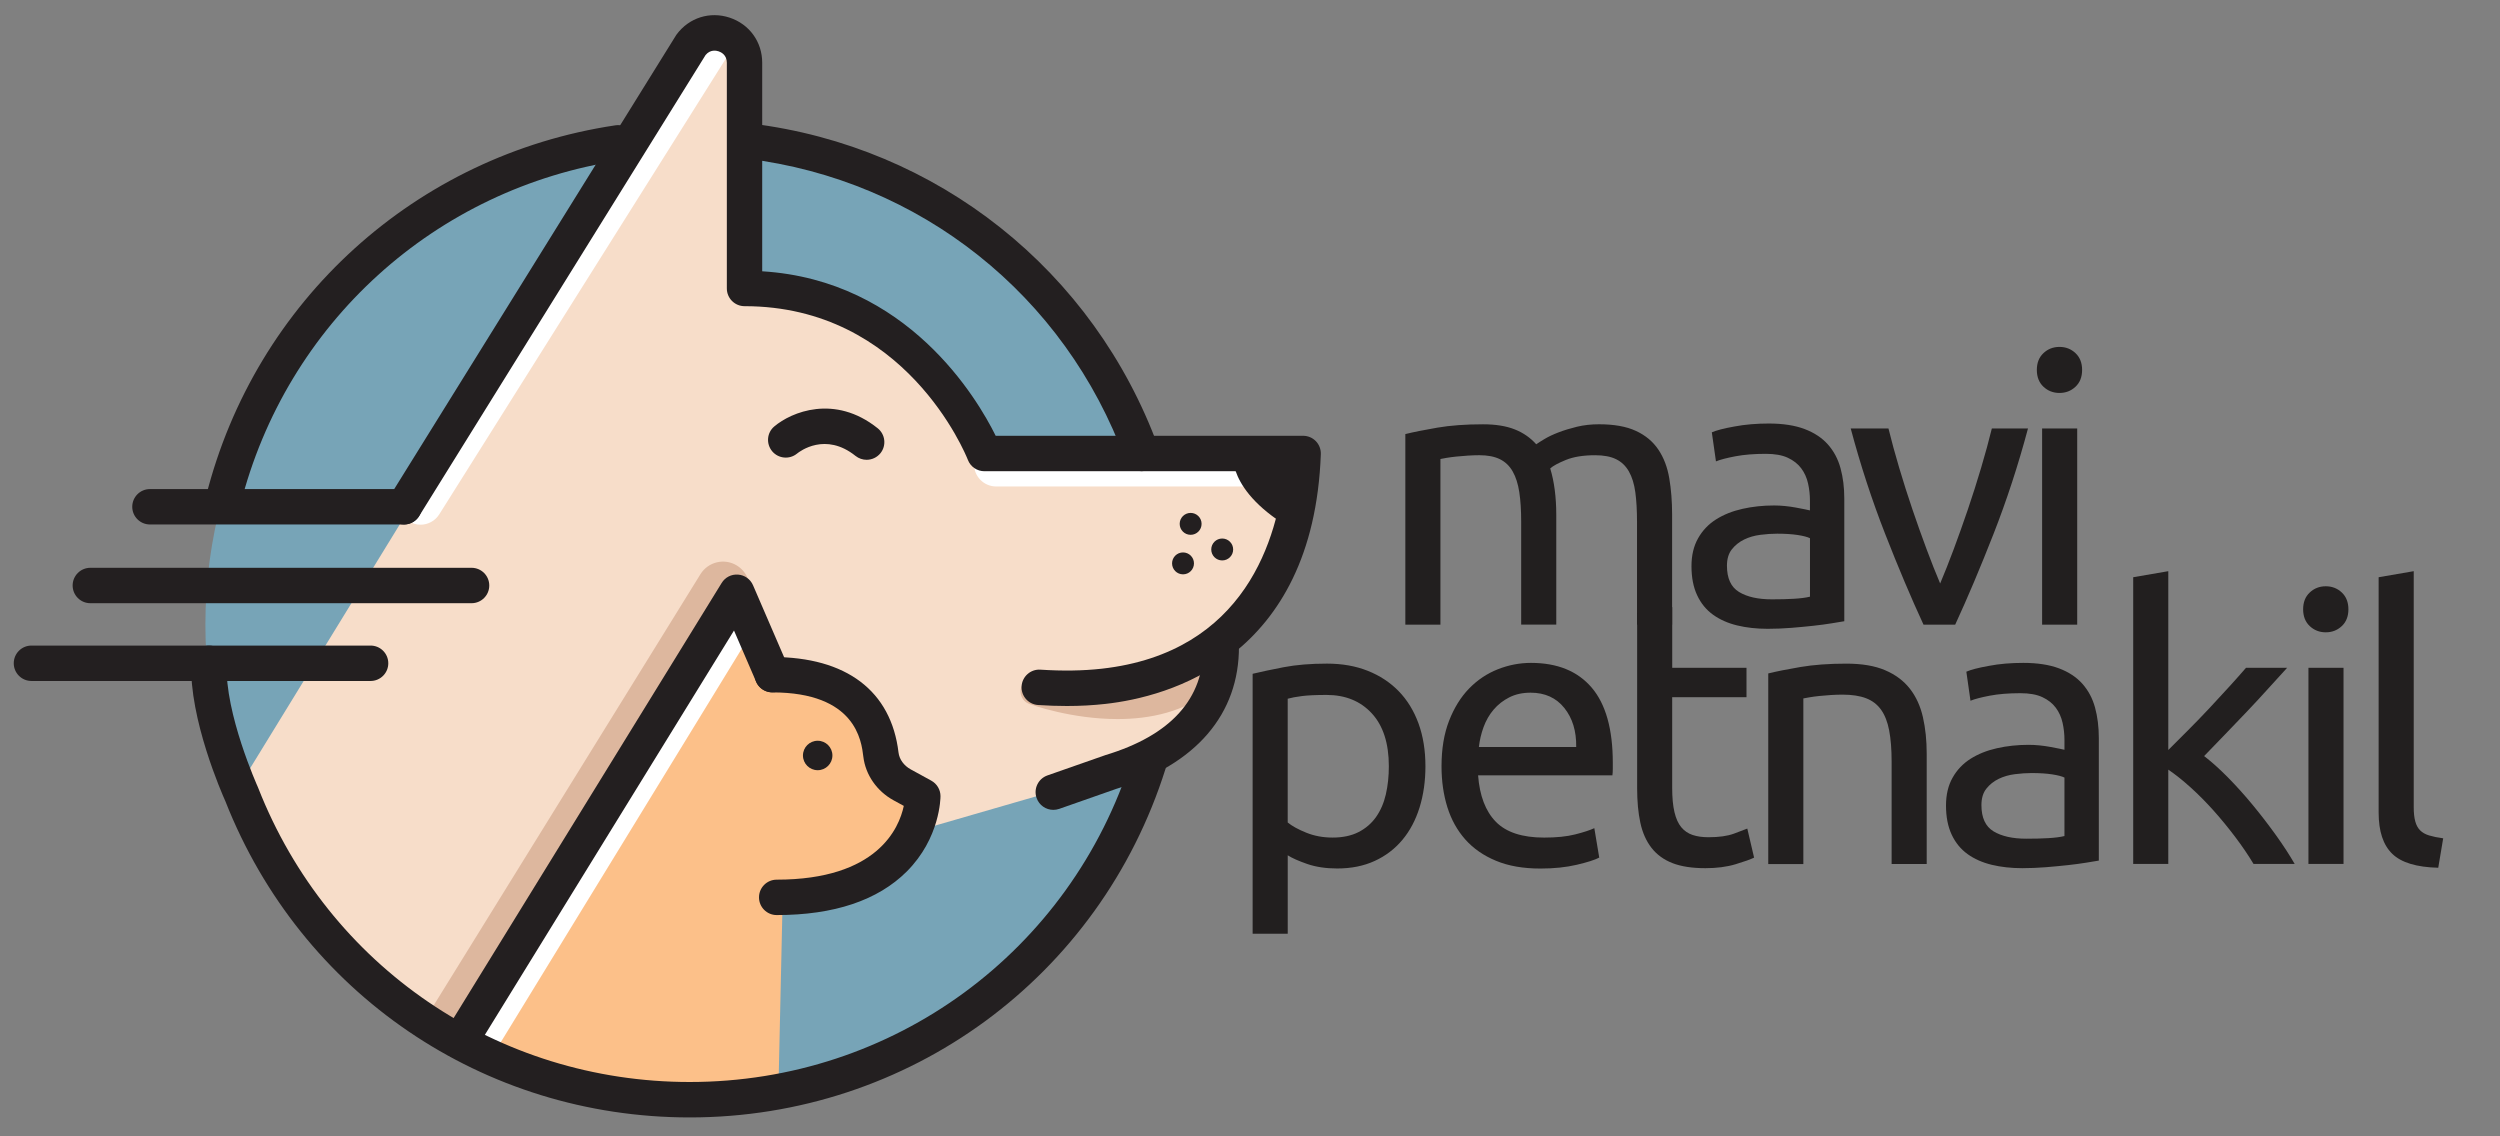
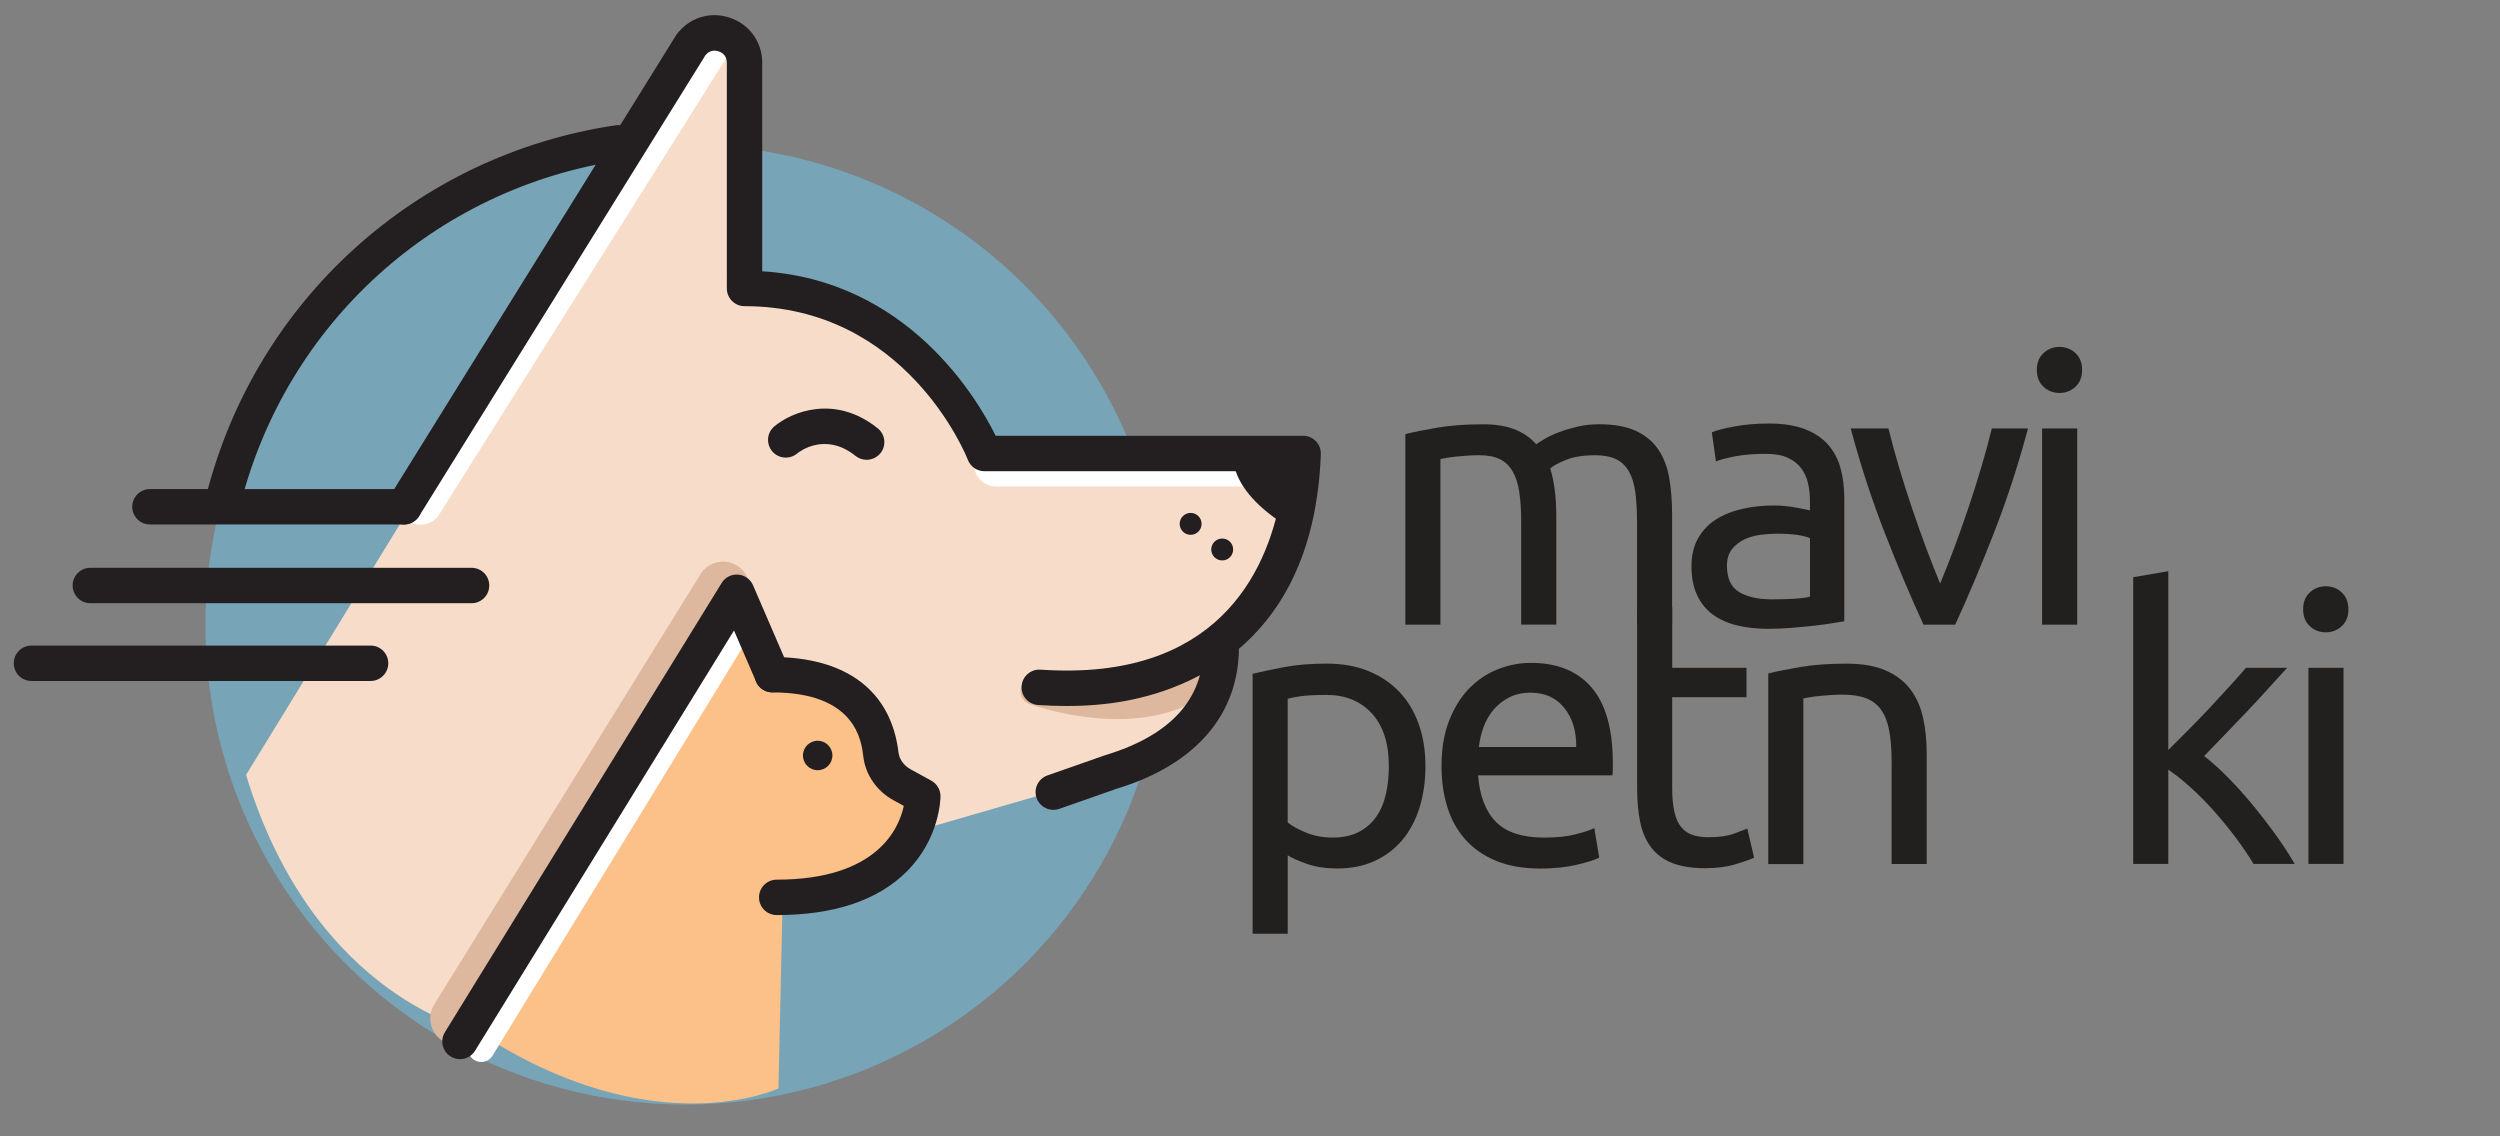
<svg xmlns="http://www.w3.org/2000/svg" version="1.1" id="Layer_1" x="0px" y="0px" viewBox="0 0 110 50" enable-background="new 0 0 110 50" xml:space="preserve">
  <rect x="0" y="0" width="110" height="50" fill="#808080" stroke="none" />
  <g>
    <g>
      <g>
        <circle fill="#77A4B7" cx="30.154" cy="27.484" r="21.117" />
      </g>
      <g>
        <path fill="#F7DDC9" d="M57.197,19.868L43.58,19.894c-3.457-7.691-10.553-7.262-10.553-7.262V4.189     c0-2.914-1.159-2.801-1.159-2.801c-0.51-0.51-1.739,1.253-1.739,1.253L10.827,34.095c3.009,9.915,10.209,11.313,10.209,11.313     l11.187-18.732l0,0l0.413-0.547l0.287,0.623l0,0l1.326,2.872c0,0,3.88-0.203,4.434,2.223c0.114,0.407,0.239,0.772,0.366,1.098     c0.379,0.845,0.874,1.35,1.238,1.627c0.311,0.237,0.438,0.643,0.32,1.015c-0.092,0.289-0.233,0.644-0.437,1.019v0.002     l10.638-3.079c3.43-1.769,3.193-5.147,3.193-5.147C57.623,26.178,57.197,19.868,57.197,19.868z" />
      </g>
      <g>
        <path fill="#FCC089" d="M40.287,34.571c-0.365-0.278-0.859-0.783-1.238-1.627c-0.143-0.317-0.269-0.678-0.366-1.098     c-0.553-2.424-4.434-2.223-4.434-2.223l-1.326-2.872l-0.287-0.623l-0.413,0.547L21.036,45.407     c7.726,5.076,13.216,2.484,13.216,2.484l0.188-8.467c3.402,0.158,4.994-1.465,5.729-2.817c0.204-0.375,0.345-0.73,0.437-1.019     C40.725,35.215,40.597,34.807,40.287,34.571z" />
      </g>
      <g>
        <path fill="#FFFFFF" d="M18.503,23.087c-0.177,0-0.356-0.049-0.518-0.15c-0.455-0.286-0.592-0.887-0.306-1.344L30.377,1.399     c0.287-0.455,0.887-0.592,1.344-0.306c0.455,0.286,0.592,0.887,0.306,1.344L19.328,22.63     C19.143,22.925,18.825,23.087,18.503,23.087z" />
      </g>
      <g>
        <path fill="#DDB79E" d="M20.099,45.98c-0.21,0-0.423-0.056-0.613-0.175c-0.549-0.34-0.72-1.06-0.379-1.609l11.712-18.931     c0.34-0.549,1.061-0.72,1.609-0.379c0.549,0.34,0.72,1.06,0.379,1.609L21.093,45.426C20.873,45.785,20.49,45.98,20.099,45.98z" />
      </g>
      <g>
        <path fill="#FFFFFF" d="M21.173,46.727c-0.105,0-0.21-0.027-0.305-0.086c-0.275-0.169-0.362-0.529-0.193-0.804l11.273-18.408     c0.169-0.275,0.53-0.361,0.804-0.193c0.275,0.169,0.362,0.529,0.193,0.804L21.672,46.448     C21.562,46.628,21.37,46.727,21.173,46.727z" />
      </g>
      <g>
        <path fill="#FFFFFF" d="M56.961,21.405H43.832c-0.538,0-0.974-0.436-0.974-0.974c0-0.538,0.436-0.974,0.974-0.974h13.129     c0.538,0,0.974,0.436,0.974,0.974C57.935,20.967,57.499,21.405,56.961,21.405z" />
      </g>
      <g>
        <path fill="#DDB79E" d="M49.171,31.639c-2.018,0-3.762-0.621-3.885-0.666c-0.303-0.111-0.459-0.446-0.349-0.748     c0.111-0.304,0.447-0.46,0.748-0.35c0.045,0.017,4.471,1.584,6.913-0.455c0.248-0.207,0.616-0.174,0.823,0.074     s0.174,0.616-0.074,0.823C52.129,31.335,50.583,31.639,49.171,31.639z" />
      </g>
      <g>
        <path fill="#231F20" d="M46.944,31.064c-0.409,0-0.829-0.014-1.267-0.043c-0.43-0.029-0.755-0.399-0.727-0.829     c0.029-0.429,0.401-0.756,0.829-0.727c0.984,0.064,1.865,0.05,2.696-0.042c6.359-0.711,7.756-5.811,8.033-8.689H43.313     c-0.32,0-0.609-0.197-0.725-0.496c-0.108-0.275-2.757-6.766-9.828-6.766c-0.43,0-0.779-0.349-0.779-0.779V2.76     c0-0.344-0.254-0.466-0.362-0.502c-0.105-0.035-0.369-0.087-0.574,0.164L18.441,22.709c-0.228,0.365-0.708,0.478-1.073,0.251     c-0.366-0.228-0.478-0.708-0.251-1.073L29.738,1.566c0.012-0.019,0.024-0.037,0.037-0.055c0.548-0.734,1.463-1.022,2.331-0.734     c0.868,0.288,1.431,1.066,1.431,1.981v9.179c6.398,0.395,9.46,5.593,10.273,7.238h13.528c0.212,0,0.415,0.086,0.561,0.238     c0.147,0.152,0.225,0.359,0.218,0.569c-0.332,9-6.734,10.683-9.47,10.989C48.1,31.033,47.536,31.064,46.944,31.064z" />
      </g>
      <g>
        <path fill="#231F20" d="M38.131,20.231c-0.17,0-0.343-0.056-0.487-0.17c-1.325-1.061-2.45-0.204-2.574-0.104     c-0.331,0.272-0.821,0.226-1.095-0.102c-0.273-0.329-0.235-0.814,0.092-1.09c0.747-0.635,2.66-1.435,4.552,0.079     c0.336,0.269,0.391,0.76,0.122,1.096C38.586,20.131,38.359,20.231,38.131,20.231z" />
      </g>
      <g>
        <path fill="#231F20" d="M9.82,22.813c-0.063,0-0.127-0.007-0.191-0.024c-0.418-0.105-0.671-0.529-0.566-0.946     c2.167-8.607,9.236-15.016,18.008-16.328c0.425-0.067,0.822,0.23,0.886,0.655c0.064,0.425-0.23,0.822-0.655,0.886     c-8.148,1.22-14.714,7.174-16.728,15.168C10.485,22.577,10.169,22.813,9.82,22.813z" />
      </g>
      <g>
-         <path fill="#231F20" d="M30.348,49.167c-9.086,0-17.103-5.459-20.43-13.91c-0.142-0.314-1.6-3.629-1.501-6.104     c0.017-0.43,0.378-0.76,0.81-0.748c0.43,0.017,0.765,0.38,0.748,0.81c-0.087,2.181,1.357,5.384,1.371,5.417     c0.006,0.012,0.011,0.025,0.015,0.037c3.087,7.86,10.539,12.939,18.986,12.939c8.946,0,16.763-5.728,19.45-14.252     c0.129-0.411,0.568-0.639,0.978-0.509c0.41,0.13,0.639,0.567,0.509,0.978C48.392,43.001,39.978,49.167,30.348,49.167z" />
-       </g>
+         </g>
      <g>
-         <path fill="#231F20" d="M50.237,20.732c-0.318,0-0.617-0.197-0.733-0.512C46.863,12.987,40.48,7.914,32.851,6.981     c-0.428-0.052-0.731-0.441-0.679-0.868c0.052-0.428,0.436-0.73,0.868-0.679C41.254,6.439,48.124,11.9,50.97,19.684     c0.148,0.404-0.061,0.852-0.465,0.999C50.416,20.716,50.326,20.732,50.237,20.732z" />
-       </g>
+         </g>
      <g>
        <path fill="#231F20" d="M34.175,40.263c-0.43,0-0.779-0.349-0.779-0.779c0-0.43,0.349-0.779,0.779-0.779     c4.429,0,5.386-2.267,5.592-3.246l-0.447-0.244c-0.74-0.405-1.238-1.123-1.333-1.921c-0.083-0.699-0.337-2.828-4.003-2.828     c-0.43,0-0.779-0.349-0.779-0.779c0-0.43,0.349-0.779,0.779-0.779c3.257,0,5.228,1.493,5.551,4.203     c0.036,0.299,0.235,0.575,0.534,0.74l0.908,0.498c0.249,0.137,0.405,0.398,0.405,0.683c0,0.074-0.014,1.843-1.485,3.315     C38.624,39.616,36.699,40.263,34.175,40.263z" />
      </g>
      <g>
        <path fill="#231F20" d="M20.241,46.603c-0.139,0-0.28-0.037-0.409-0.116c-0.367-0.226-0.481-0.706-0.255-1.072l12.176-19.764     c0.152-0.248,0.426-0.391,0.721-0.369c0.289,0.021,0.544,0.201,0.659,0.468l1.565,3.624c0.17,0.395-0.011,0.854-0.406,1.024     c-0.394,0.169-0.854-0.011-1.024-0.406l-0.972-2.249L20.904,46.231C20.759,46.472,20.503,46.603,20.241,46.603z" />
      </g>
      <g>
        <circle fill="#231F20" cx="35.978" cy="33.241" r="0.648" />
      </g>
      <g>
        <g>
          <circle fill="#231F20" cx="52.388" cy="23.05" r="0.482" />
        </g>
        <g>
          <circle fill="#231F20" cx="53.777" cy="24.177" r="0.482" />
        </g>
        <g>
-           <circle fill="#231F20" cx="52.053" cy="24.789" r="0.482" />
-         </g>
+           </g>
      </g>
      <g>
        <path fill="#231F20" d="M46.346,35.634c-0.322,0-0.623-0.201-0.736-0.522c-0.143-0.406,0.071-0.851,0.478-0.994l2.55-0.893     c2.888-0.874,4.329-2.479,4.316-4.779c-0.002-0.43,0.344-0.781,0.776-0.784c0.001,0,0.004,0,0.005,0     c0.429,0,0.777,0.347,0.779,0.776c0.015,2.986-1.899,5.213-5.392,6.27l-2.518,0.883C46.518,35.62,46.431,35.634,46.346,35.634z" />
      </g>
      <g>
        <path fill="#231F20" d="M54.259,19.868c0,0-0.373,1.738,2.705,3.477c0,0,0.374-1.499,0.374-3.39L54.259,19.868z" />
      </g>
      <g>
        <path fill="#231F20" d="M20.749,26.541H3.975c-0.43,0-0.779-0.349-0.779-0.779c0-0.43,0.349-0.779,0.779-0.779h16.774     c0.43,0,0.779,0.349,0.779,0.779C21.528,26.192,21.179,26.541,20.749,26.541z" />
      </g>
      <g>
        <path fill="#231F20" d="M16.306,29.963H1.384c-0.43,0-0.779-0.349-0.779-0.779c0-0.43,0.349-0.779,0.779-0.779h14.922     c0.43,0,0.779,0.349,0.779,0.779C17.085,29.613,16.736,29.963,16.306,29.963z" />
      </g>
      <g>
        <path fill="#231F20" d="M17.778,23.077H6.598c-0.43,0-0.779-0.349-0.779-0.779c0-0.43,0.349-0.779,0.779-0.779h11.18     c0.43,0,0.779,0.349,0.779,0.779C18.557,22.728,18.208,23.077,17.778,23.077z" />
      </g>
    </g>
    <g>
      <path fill="#221F1F" d="M61.833,19.1c0.354-0.088,0.822-0.182,1.403-0.282c0.581-0.1,1.253-0.149,2.017-0.149    c0.553,0,1.019,0.075,1.395,0.224c0.376,0.149,0.691,0.368,0.946,0.655c0.077-0.055,0.199-0.132,0.366-0.232    c0.166-0.1,0.37-0.197,0.615-0.291c0.243-0.094,0.515-0.176,0.814-0.249c0.299-0.071,0.619-0.108,0.963-0.108    c0.664,0,1.206,0.096,1.627,0.291c0.421,0.194,0.749,0.468,0.988,0.822c0.238,0.354,0.399,0.774,0.481,1.262    c0.083,0.487,0.125,1.019,0.125,1.594v4.847h-1.544v-4.516c0-0.509-0.025-0.946-0.075-1.312c-0.05-0.366-0.144-0.669-0.282-0.912    c-0.138-0.243-0.326-0.423-0.565-0.54c-0.238-0.117-0.546-0.174-0.921-0.174c-0.521,0-0.949,0.069-1.287,0.207    c-0.338,0.138-0.567,0.263-0.689,0.374c0.088,0.288,0.155,0.603,0.199,0.946c0.044,0.343,0.067,0.703,0.067,1.079v4.847h-1.544    v-4.516c0-0.509-0.027-0.946-0.083-1.312c-0.056-0.366-0.152-0.669-0.291-0.912c-0.138-0.243-0.326-0.423-0.565-0.54    c-0.238-0.117-0.54-0.174-0.904-0.174c-0.155,0-0.322,0.006-0.498,0.017c-0.177,0.011-0.345,0.025-0.506,0.042    c-0.161,0.017-0.307,0.036-0.44,0.058c-0.132,0.023-0.222,0.039-0.266,0.05v7.288h-1.544V19.1H61.833z" />
      <path fill="#221F1F" d="M77.829,18.635c0.619,0,1.142,0.081,1.569,0.241c0.425,0.161,0.77,0.387,1.029,0.68    c0.26,0.293,0.446,0.642,0.556,1.046c0.111,0.404,0.166,0.849,0.166,1.337v5.395c-0.132,0.023-0.318,0.052-0.556,0.092    c-0.238,0.039-0.506,0.075-0.805,0.108c-0.299,0.033-0.623,0.063-0.971,0.092c-0.349,0.027-0.695,0.042-1.038,0.042    c-0.487,0-0.935-0.05-1.345-0.149c-0.41-0.1-0.764-0.257-1.063-0.473s-0.531-0.5-0.697-0.855c-0.166-0.354-0.249-0.78-0.249-1.278    c0-0.475,0.096-0.885,0.291-1.228c0.193-0.343,0.456-0.619,0.789-0.83c0.332-0.21,0.72-0.366,1.161-0.465    c0.443-0.1,0.908-0.149,1.395-0.149c0.155,0,0.316,0.008,0.481,0.025c0.166,0.017,0.324,0.039,0.473,0.067    c0.149,0.027,0.28,0.052,0.39,0.075c0.111,0.023,0.188,0.039,0.232,0.05v-0.431c0-0.255-0.027-0.506-0.083-0.755    c-0.056-0.249-0.155-0.471-0.299-0.664s-0.341-0.349-0.59-0.465c-0.249-0.117-0.573-0.174-0.971-0.174    c-0.509,0-0.954,0.036-1.337,0.108c-0.381,0.073-0.667,0.147-0.855,0.224l-0.182-1.278c0.199-0.088,0.531-0.174,0.996-0.257    C76.783,18.677,77.287,18.635,77.829,18.635z M77.963,26.371c0.366,0,0.689-0.008,0.971-0.025    c0.282-0.017,0.517-0.046,0.705-0.092v-2.573c-0.111-0.055-0.291-0.102-0.54-0.141c-0.249-0.038-0.55-0.058-0.904-0.058    c-0.232,0-0.479,0.017-0.739,0.05c-0.26,0.033-0.498,0.102-0.714,0.207c-0.216,0.105-0.396,0.249-0.54,0.431    c-0.144,0.182-0.216,0.423-0.216,0.722c0,0.554,0.176,0.938,0.531,1.154C76.873,26.264,77.354,26.371,77.963,26.371z" />
      <path fill="#221F1F" d="M89.232,18.851c-0.431,1.617-0.938,3.165-1.519,4.648c-0.581,1.483-1.142,2.811-1.684,3.985h-1.395    c-0.542-1.173-1.104-2.5-1.684-3.985c-0.581-1.483-1.088-3.032-1.519-4.648h1.661c0.133,0.542,0.291,1.121,0.473,1.734    c0.182,0.615,0.376,1.223,0.581,1.826c0.205,0.604,0.412,1.186,0.623,1.751c0.21,0.565,0.41,1.069,0.598,1.511    c0.188-0.443,0.387-0.946,0.598-1.511c0.21-0.565,0.418-1.148,0.623-1.751c0.205-0.603,0.398-1.212,0.581-1.826    c0.182-0.615,0.341-1.192,0.473-1.734H89.232z" />
      <path fill="#221F1F" d="M90.617,17.29c-0.276,0-0.512-0.092-0.705-0.274c-0.194-0.182-0.291-0.429-0.291-0.739    c0-0.31,0.096-0.556,0.291-0.739c0.193-0.182,0.429-0.274,0.705-0.274c0.276,0,0.512,0.092,0.705,0.274    c0.193,0.182,0.291,0.429,0.291,0.739c0,0.31-0.096,0.556-0.291,0.739C91.128,17.199,90.894,17.29,90.617,17.29z M91.397,27.484    h-1.544v-8.633h1.544V27.484z" />
    </g>
    <g>
      <path fill="#221F1F" d="M62.719,33.715c0,0.653-0.086,1.256-0.257,1.81c-0.172,0.554-0.423,1.029-0.755,1.427    c-0.332,0.398-0.739,0.709-1.22,0.929c-0.481,0.222-1.032,0.332-1.652,0.332c-0.498,0-0.938-0.067-1.32-0.199    c-0.382-0.133-0.667-0.26-0.855-0.381v3.452h-1.544V29.647c0.366-0.088,0.822-0.185,1.37-0.291    c0.548-0.105,1.182-0.157,1.901-0.157c0.664,0,1.262,0.105,1.793,0.316c0.531,0.211,0.985,0.509,1.362,0.896    s0.667,0.86,0.872,1.419C62.617,32.39,62.719,33.018,62.719,33.715z M61.109,33.715c0-1.007-0.249-1.782-0.747-2.324    c-0.498-0.542-1.163-0.814-1.992-0.814c-0.465,0-0.828,0.017-1.088,0.05c-0.26,0.033-0.468,0.073-0.623,0.117v5.445    c0.188,0.155,0.459,0.305,0.814,0.448c0.354,0.144,0.741,0.216,1.163,0.216c0.442,0,0.822-0.08,1.138-0.241    c0.316-0.161,0.573-0.382,0.772-0.664c0.199-0.282,0.343-0.615,0.431-0.996C61.065,34.57,61.109,34.158,61.109,33.715z" />
      <path fill="#221F1F" d="M63.427,33.715c0-0.764,0.111-1.431,0.332-2c0.222-0.569,0.515-1.044,0.88-1.419    c0.366-0.376,0.786-0.659,1.262-0.847c0.475-0.188,0.963-0.282,1.46-0.282c1.163,0,2.053,0.362,2.673,1.088    c0.619,0.725,0.929,1.829,0.929,3.312c0,0.067,0,0.152,0,0.257c0,0.105-0.006,0.203-0.017,0.291h-5.91    c0.067,0.896,0.326,1.577,0.78,2.042c0.454,0.465,1.163,0.697,2.125,0.697c0.542,0,0.998-0.046,1.37-0.141    c0.37-0.094,0.65-0.185,0.839-0.274l0.216,1.295c-0.188,0.1-0.517,0.205-0.988,0.316c-0.471,0.111-1.004,0.166-1.602,0.166    c-0.753,0-1.403-0.113-1.95-0.341c-0.548-0.226-0.999-0.54-1.353-0.938c-0.354-0.399-0.617-0.872-0.789-1.42    C63.513,34.968,63.427,34.368,63.427,33.715z M69.353,32.868c0.011-0.697-0.163-1.27-0.523-1.718    c-0.36-0.448-0.855-0.672-1.485-0.672c-0.354,0-0.667,0.069-0.938,0.207c-0.272,0.138-0.5,0.318-0.689,0.54    c-0.188,0.222-0.335,0.477-0.44,0.764c-0.105,0.288-0.174,0.581-0.207,0.88h4.281V32.868z" />
      <path fill="#221F1F" d="M73.576,29.382h3.27v1.295h-3.27v3.985c0,0.431,0.033,0.789,0.1,1.071s0.166,0.504,0.299,0.664    c0.133,0.161,0.299,0.274,0.498,0.341c0.199,0.067,0.431,0.1,0.697,0.1c0.465,0,0.839-0.052,1.121-0.157    c0.282-0.105,0.479-0.18,0.59-0.224l0.299,1.278c-0.155,0.077-0.426,0.174-0.814,0.291s-0.83,0.174-1.328,0.174    c-0.587,0-1.071-0.075-1.452-0.224s-0.689-0.374-0.921-0.672c-0.232-0.299-0.396-0.667-0.49-1.104    c-0.094-0.437-0.141-0.943-0.141-1.519v-7.703l1.544-0.266v2.671H73.576z" />
      <path fill="#221F1F" d="M77.804,29.631c0.354-0.088,0.824-0.182,1.41-0.282c0.586-0.1,1.262-0.149,2.025-0.149    c0.686,0,1.256,0.096,1.709,0.291c0.454,0.194,0.816,0.465,1.088,0.814s0.462,0.766,0.573,1.253    c0.111,0.487,0.166,1.023,0.166,1.611v4.847h-1.544v-4.515c0-0.531-0.036-0.985-0.108-1.362c-0.071-0.376-0.191-0.68-0.357-0.912    c-0.166-0.232-0.387-0.401-0.664-0.506c-0.276-0.105-0.619-0.157-1.029-0.157c-0.166,0-0.338,0.006-0.515,0.017    c-0.177,0.011-0.345,0.025-0.506,0.042c-0.161,0.017-0.305,0.036-0.431,0.058c-0.127,0.023-0.219,0.039-0.274,0.05v7.288h-1.544    v-8.386H77.804z" />
-       <path fill="#221F1F" d="M89.028,29.167c0.619,0,1.142,0.081,1.569,0.241c0.425,0.161,0.77,0.387,1.029,0.68    c0.26,0.293,0.446,0.642,0.556,1.046s0.166,0.849,0.166,1.337v5.395c-0.132,0.023-0.318,0.052-0.556,0.092    c-0.238,0.039-0.506,0.075-0.805,0.108c-0.299,0.033-0.623,0.063-0.971,0.092c-0.349,0.027-0.694,0.042-1.038,0.042    c-0.487,0-0.935-0.05-1.345-0.149c-0.41-0.1-0.764-0.257-1.063-0.473c-0.299-0.216-0.531-0.5-0.697-0.855    c-0.166-0.354-0.249-0.78-0.249-1.278c0-0.475,0.096-0.885,0.291-1.228c0.193-0.343,0.456-0.619,0.789-0.83    c0.332-0.21,0.72-0.366,1.161-0.465c0.443-0.1,0.908-0.149,1.395-0.149c0.155,0,0.316,0.008,0.481,0.025    c0.166,0.017,0.324,0.039,0.473,0.067c0.149,0.027,0.28,0.052,0.39,0.075c0.111,0.023,0.188,0.039,0.232,0.05v-0.431    c0-0.255-0.027-0.506-0.083-0.755s-0.155-0.471-0.299-0.664c-0.144-0.193-0.341-0.349-0.59-0.465    c-0.249-0.117-0.573-0.174-0.971-0.174c-0.509,0-0.954,0.036-1.337,0.108c-0.381,0.073-0.667,0.147-0.855,0.224l-0.182-1.278    c0.199-0.088,0.531-0.174,0.996-0.257C87.982,29.207,88.485,29.167,89.028,29.167z M89.16,36.903c0.366,0,0.689-0.008,0.971-0.025    c0.282-0.017,0.517-0.046,0.705-0.092v-2.573c-0.111-0.055-0.291-0.102-0.54-0.141c-0.249-0.038-0.55-0.058-0.904-0.058    c-0.232,0-0.479,0.017-0.739,0.05c-0.26,0.033-0.498,0.102-0.714,0.207c-0.216,0.105-0.396,0.249-0.54,0.431    c-0.144,0.182-0.216,0.423-0.216,0.722c0,0.554,0.176,0.938,0.531,1.154C88.07,36.794,88.552,36.903,89.16,36.903z" />
      <path fill="#221F1F" d="M96.981,33.267c0.332,0.255,0.684,0.571,1.054,0.946c0.37,0.376,0.736,0.783,1.096,1.22    c0.36,0.437,0.699,0.88,1.021,1.328c0.32,0.448,0.592,0.866,0.814,1.253h-1.81c-0.232-0.387-0.5-0.783-0.805-1.186    c-0.305-0.404-0.623-0.791-0.954-1.163c-0.332-0.37-0.669-0.711-1.013-1.021c-0.343-0.31-0.669-0.569-0.979-0.78v4.15h-1.544    V25.398l1.544-0.266V33c0.266-0.266,0.559-0.559,0.88-0.88c0.32-0.32,0.636-0.648,0.946-0.979c0.31-0.332,0.603-0.65,0.88-0.954    c0.276-0.304,0.515-0.573,0.714-0.805h1.81c-0.255,0.276-0.531,0.581-0.83,0.912c-0.299,0.332-0.609,0.667-0.929,1.004    c-0.322,0.337-0.644,0.675-0.971,1.013C97.575,32.65,97.268,32.968,96.981,33.267z" />
      <path fill="#221F1F" d="M102.334,27.822c-0.276,0-0.512-0.092-0.705-0.274c-0.194-0.182-0.291-0.429-0.291-0.739    c0-0.31,0.096-0.556,0.291-0.739c0.193-0.182,0.429-0.274,0.705-0.274c0.276,0,0.512,0.092,0.705,0.274    c0.193,0.182,0.291,0.429,0.291,0.739c0,0.31-0.096,0.556-0.291,0.739S102.611,27.822,102.334,27.822z M103.115,38.014h-1.544    v-8.632h1.544V38.014z" />
-       <path fill="#221F1F" d="M107.283,38.181c-0.952-0.023-1.627-0.226-2.025-0.615c-0.399-0.387-0.598-0.99-0.598-1.81V25.398    l1.544-0.266v10.376c0,0.255,0.021,0.465,0.067,0.631c0.044,0.166,0.117,0.299,0.216,0.398c0.1,0.1,0.232,0.174,0.398,0.224    c0.166,0.05,0.37,0.092,0.615,0.125L107.283,38.181z" />
    </g>
  </g>
</svg>